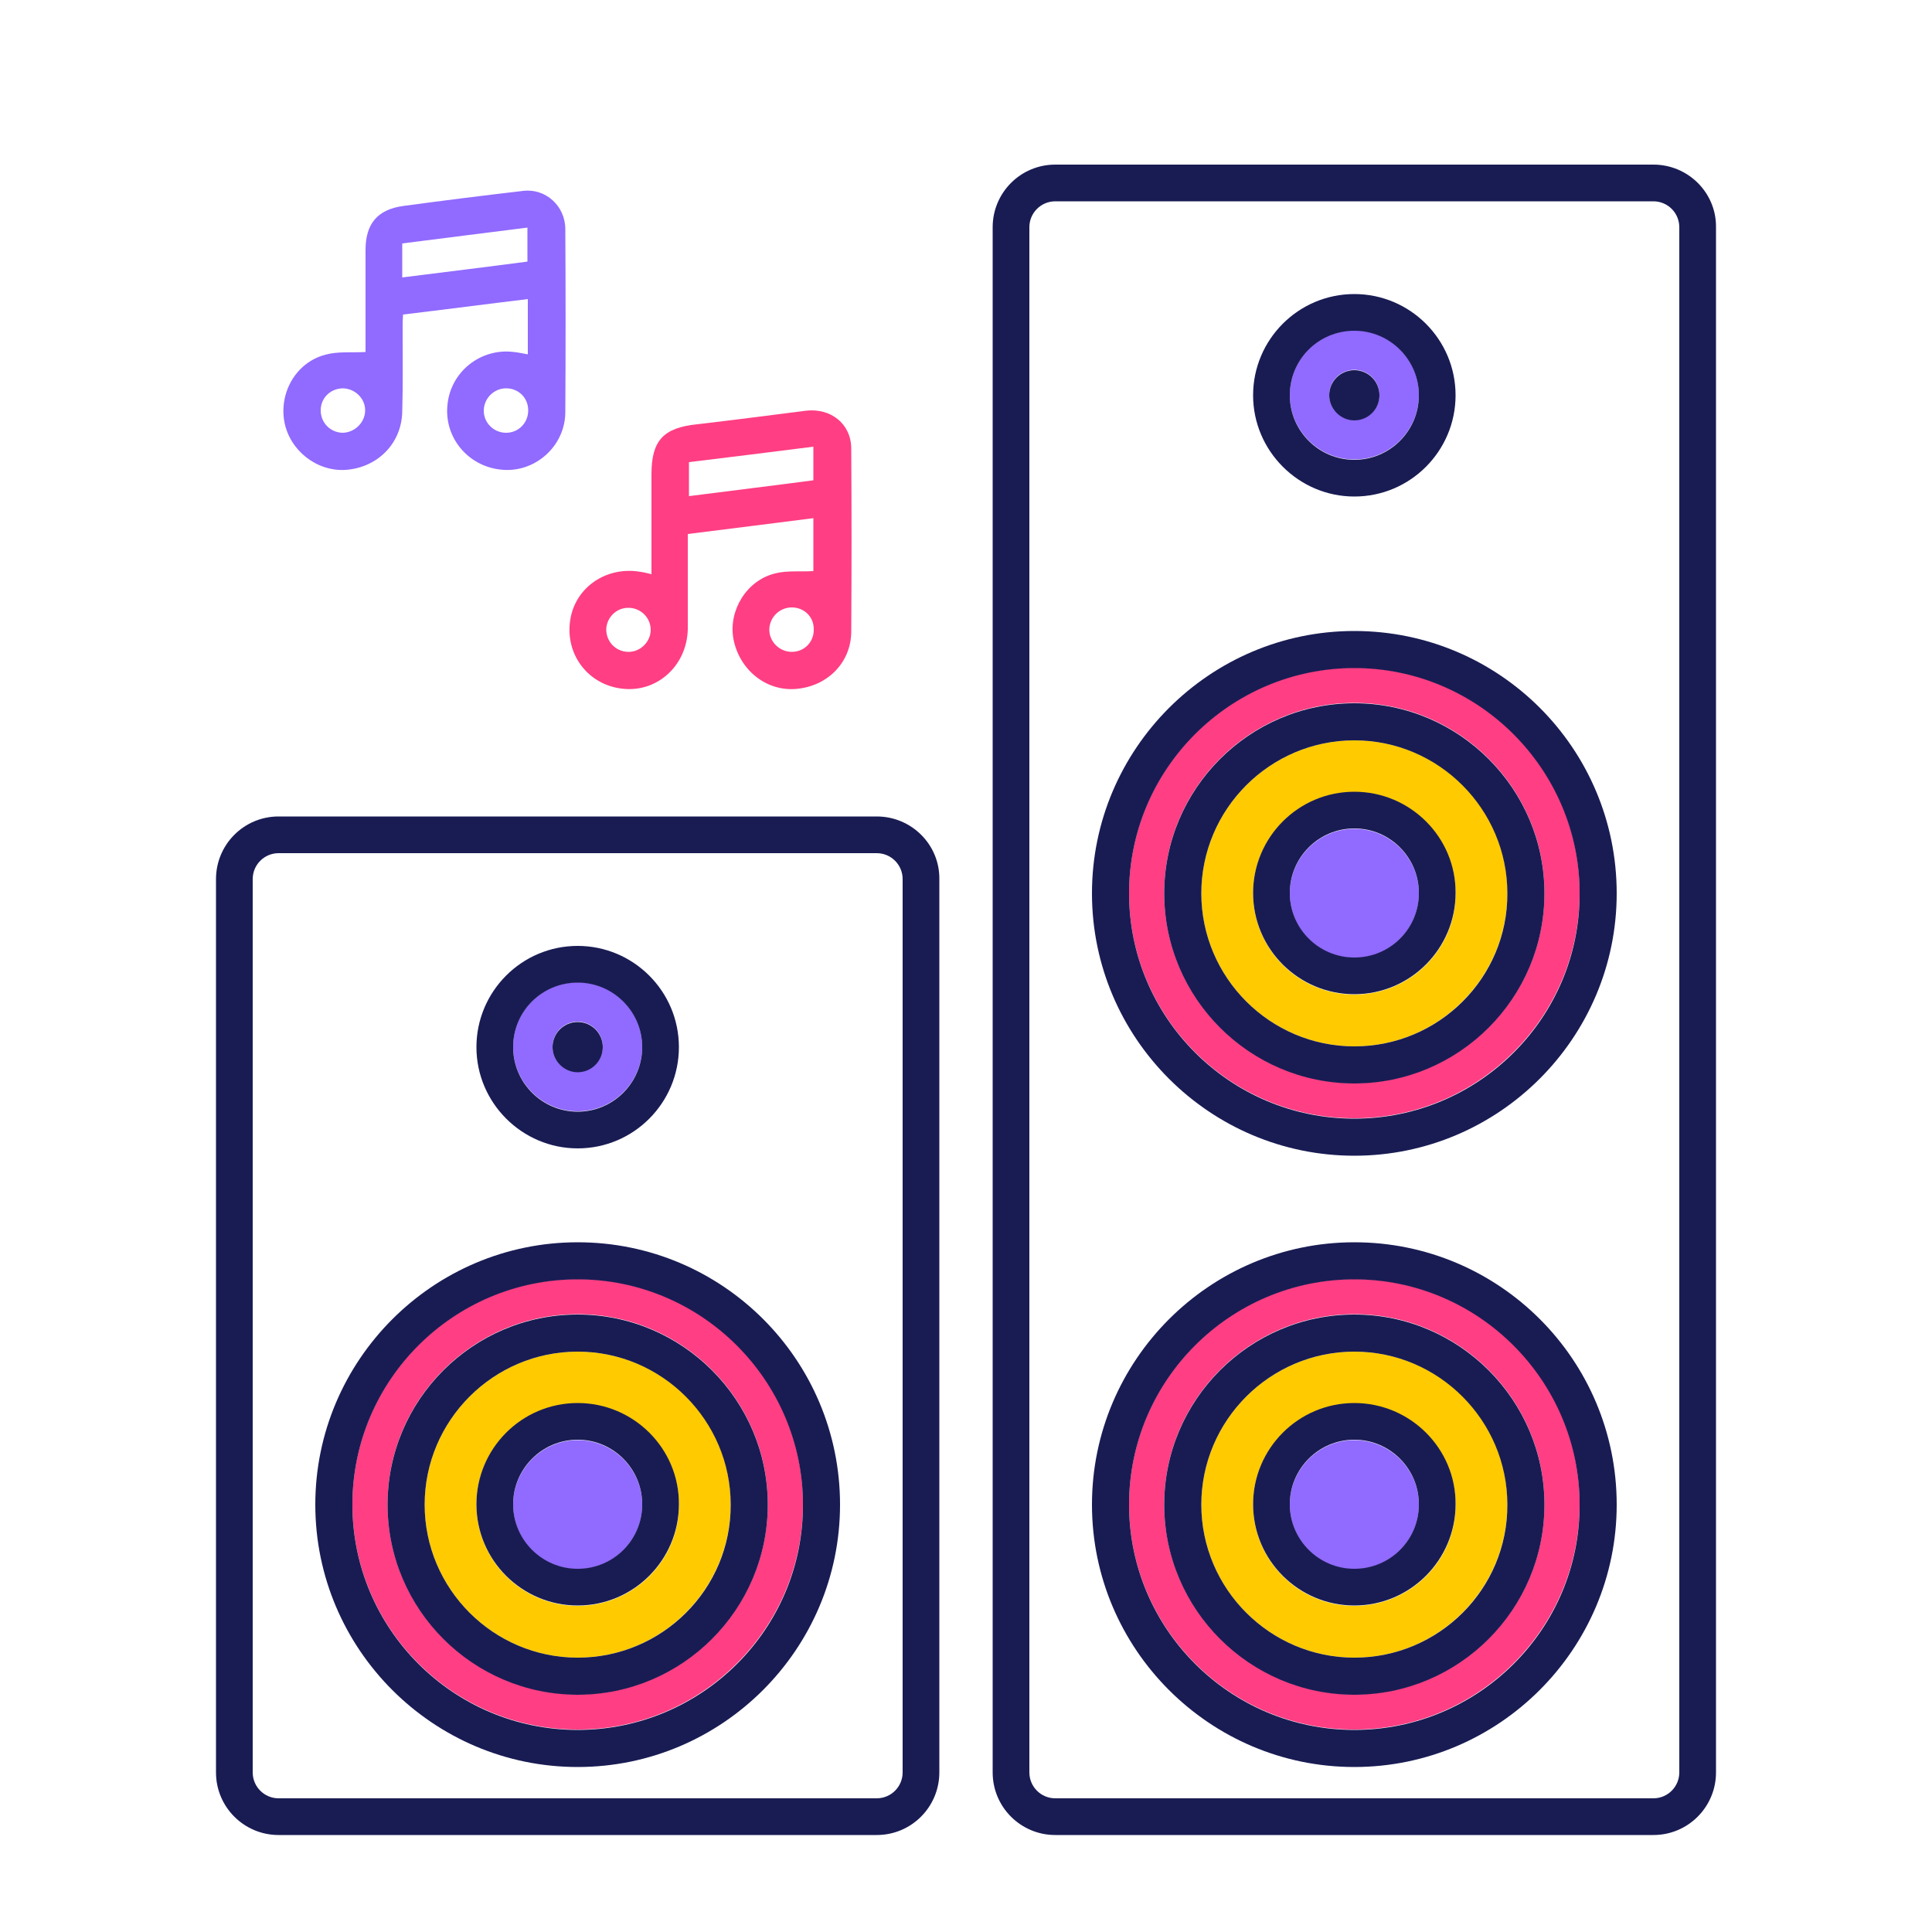
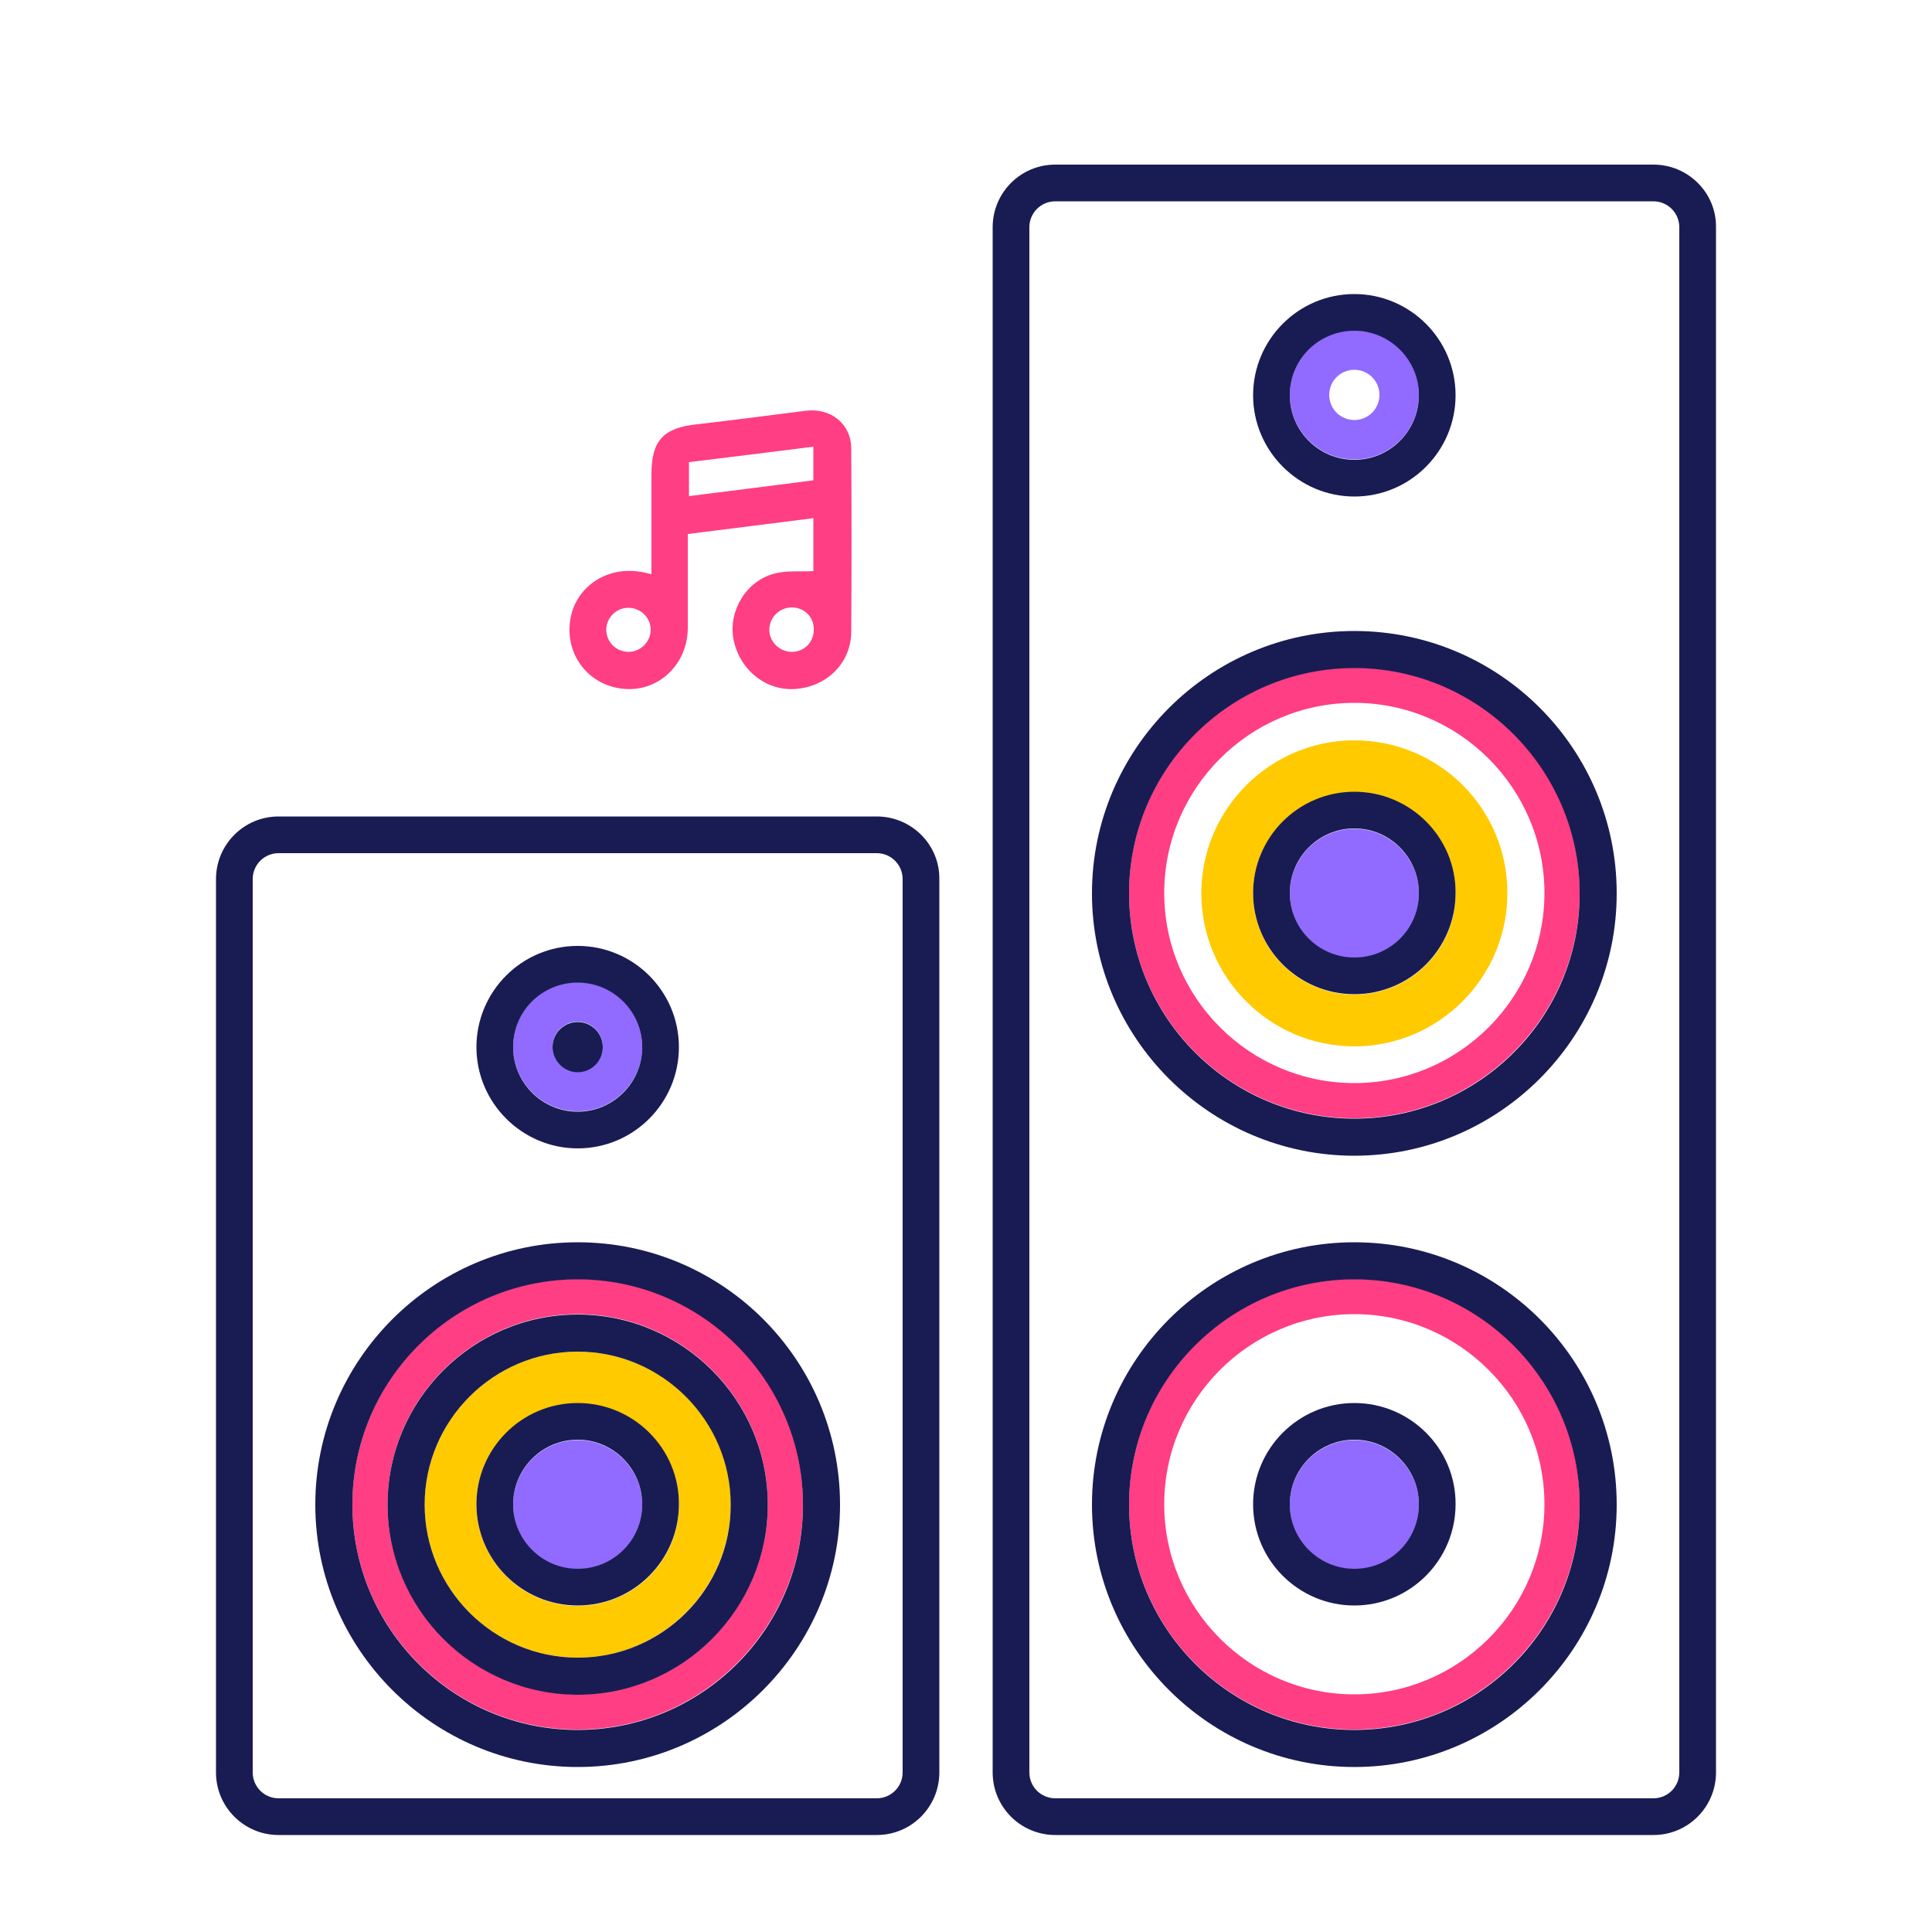
<svg xmlns="http://www.w3.org/2000/svg" version="1.1" id="Layer_1" x="0px" y="0px" viewBox="0 0 500 500" style="enable-background:new 0 0 500 500;" xml:space="preserve">
  <style type="text/css">
	.st0{fill:#916AFF;}
	.st1{fill:#FF3E83;}
	.st2{fill:#FFCA00;}
	.st3{fill:#191C53;}
</style>
-   <path class="st0" d="M94.6,91.1c0-8.6,0-17.5,0-26.4c0-6.8,3.1-10.5,9.8-11.4c10.3-1.4,20.7-2.7,31-3.9c5.8-0.7,10.9,3.9,10.9,9.9  c0.1,15.8,0.1,31.7,0,47.5c-0.1,8.5-7.5,15.3-15.9,14.8c-8.9-0.5-15.5-8.1-14.6-16.8c0.8-8.6,8.6-14.8,17.2-13.7  c1.2,0.1,2.3,0.4,3.6,0.6c0-4.7,0-9.5,0-14.3c-10.8,1.3-21.4,2.7-32.3,4c-0.1,1.3-0.1,2.4-0.1,3.5c0,7.2,0.1,14.5-0.1,21.7  c-0.2,8.2-6.4,14.4-14.6,15c-7.5,0.5-14.5-5-15.9-12.4c-1.4-7.6,3-15.4,10.6-17.4C87.4,90.9,90.9,91.3,94.6,91.1z M104.1,71.8  c11.1-1.4,21.8-2.7,32.4-4.1c0-3.1,0-5.8,0-8.8c-10.9,1.4-21.6,2.7-32.4,4.1c0,1.5,0,2.7,0,3.8C104.1,68.2,104.1,69.7,104.1,71.8z   M125.2,106.3c0,3.1,2.5,5.6,5.6,5.7c3.3,0.1,5.9-2.5,5.9-5.8c0-3.3-2.6-5.8-5.9-5.7C127.7,100.6,125.2,103.2,125.2,106.3z   M88.8,100.5c-3.1,0-5.7,2.3-5.8,5.5c-0.1,3.3,2.4,5.9,5.6,6c3.2,0,5.9-2.7,5.9-5.8S91.9,100.6,88.8,100.5z" />
  <path class="st1" d="M210.5,147.8c0-4.3,0-8.9,0-13.7c-10.8,1.4-21.5,2.7-32.5,4.1c0,5.6,0,11.1,0,16.6c0,2.7,0,5.3,0,8  c-0.2,9.2-7.5,16.1-16.2,15.5c-9-0.6-15.4-8.3-14.3-17.3c1-8.7,9.2-14.6,18.3-13c0.8,0.1,1.6,0.3,2.8,0.6c0-8.7,0-17.3,0-25.9  c0-8.7,3.1-12,11.8-12.9c9.4-1.1,18.8-2.3,28.1-3.5c6.5-0.8,11.8,3.4,11.8,9.8c0.1,15.8,0.1,31.7,0,47.5c-0.1,8-6.3,14.1-14.4,14.7  c-7.7,0.6-14.6-5-16.1-13c-1.3-7.3,3.4-15.1,10.8-16.9C203.7,147.6,207,148,210.5,147.8z M210.5,115.6c-10.9,1.4-21.6,2.7-32.2,4  c0,3.1,0,5.8,0,8.8c10.9-1.4,21.6-2.7,32.2-4.1C210.5,121.2,210.5,118.5,210.5,115.6z M162.5,168.7c3.2,0.1,5.9-2.6,5.9-5.7  c0-3.1-2.5-5.6-5.6-5.7c-3.1-0.1-5.7,2.3-5.9,5.4C156.8,165.9,159.2,168.6,162.5,168.7z M204.9,157.2c-3.1,0-5.7,2.5-5.8,5.6  c-0.1,3.2,2.6,5.9,5.8,5.9c3.3,0,5.8-2.6,5.7-5.9C210.6,159.6,208.1,157.2,204.9,157.2z" />
  <g>
    <g>
      <path class="st1" d="M149.5,331c-32.2,0-58.3,26.2-58.3,58.3c0,32.2,26.2,58.3,58.3,58.3s58.3-26.2,58.3-58.3    C207.9,357.2,181.7,331,149.5,331z M149.5,438.5c-27.1,0-49.2-22.1-49.2-49.2s22.1-49.2,49.2-49.2s49.2,22.1,49.2,49.2    S176.6,438.5,149.5,438.5z" />
      <path class="st2" d="M149.5,349.8c-21.8,0-39.6,17.8-39.6,39.6s17.8,39.6,39.6,39.6s39.6-17.8,39.6-39.6    C189.2,367.5,171.4,349.8,149.5,349.8z M149.5,415.6c-14.5,0-26.2-11.8-26.2-26.2c0-14.5,11.8-26.2,26.2-26.2    c14.5,0,26.2,11.8,26.2,26.2C175.8,403.8,164,415.6,149.5,415.6z" />
      <path class="st0" d="M149.5,287.6c9.2,0,16.7-7.5,16.7-16.7c0-9.2-7.5-16.7-16.7-16.7s-16.7,7.5-16.7,16.7    C132.8,280.1,140.3,287.6,149.5,287.6z M149.5,264.4c3.6,0,6.5,2.9,6.5,6.5s-2.9,6.5-6.5,6.5s-6.5-2.9-6.5-6.5    S145.9,264.4,149.5,264.4z" />
      <path class="st0" d="M149.5,372.7c-9.2,0-16.7,7.5-16.7,16.7s7.5,16.7,16.7,16.7s16.7-7.5,16.7-16.7S158.7,372.7,149.5,372.7z" />
      <path class="st3" d="M149.5,277.5c3.6,0,6.5-2.9,6.5-6.5s-2.9-6.5-6.5-6.5s-6.5,2.9-6.5,6.5C143,274.5,145.9,277.5,149.5,277.5z" />
      <path class="st3" d="M226.9,211.3H72.1c-9,0-16.2,7.3-16.2,16.2v231.2c0,9,7.3,16.2,16.2,16.2h154.8c9,0,16.2-7.3,16.2-16.2V227.5    C243.2,218.6,235.9,211.3,226.9,211.3z M233.6,458.7c0,3.7-3,6.7-6.7,6.7H72.1c-3.7,0-6.7-3-6.7-6.7V227.5c0-3.7,3-6.7,6.7-6.7    h154.8c3.7,0,6.7,3,6.7,6.7L233.6,458.7L233.6,458.7z" />
      <path class="st3" d="M149.5,321.5c-37.4,0-67.9,30.5-67.9,67.9s30.5,67.9,67.9,67.9s67.9-30.5,67.9-67.9    C217.4,351.9,187,321.5,149.5,321.5z M149.5,447.7c-32.2,0-58.3-26.2-58.3-58.3c0-32.2,26.2-58.3,58.3-58.3s58.3,26.2,58.3,58.3    C207.9,421.5,181.7,447.7,149.5,447.7z" />
      <path class="st3" d="M149.5,340.2c-27.1,0-49.2,22.1-49.2,49.2s22.1,49.2,49.2,49.2s49.2-22.1,49.2-49.2S176.6,340.2,149.5,340.2z     M149.5,429c-21.8,0-39.6-17.8-39.6-39.6c0-21.8,17.8-39.6,39.6-39.6s39.6,17.8,39.6,39.6C189.2,411.2,171.4,429,149.5,429z" />
      <path class="st3" d="M149.5,363.1c-14.5,0-26.2,11.8-26.2,26.2c0,14.5,11.8,26.2,26.2,26.2c14.5,0,26.2-11.8,26.2-26.2    C175.8,374.9,164,363.1,149.5,363.1z M149.5,406c-9.2,0-16.7-7.5-16.7-16.7c0-9.2,7.5-16.7,16.7-16.7s16.7,7.5,16.7,16.7    C166.2,398.6,158.7,406,149.5,406z" />
-       <path class="st3" d="M149.5,297.2c14.5,0,26.2-11.8,26.2-26.2c0-14.5-11.8-26.2-26.2-26.2c-14.5,0-26.2,11.8-26.2,26.2    S135.1,297.2,149.5,297.2z M149.5,254.3c9.2,0,16.7,7.5,16.7,16.7c0,9.2-7.5,16.7-16.7,16.7s-16.7-7.5-16.7-16.7    C132.8,261.7,140.3,254.3,149.5,254.3z" />
+       <path class="st3" d="M149.5,297.2c14.5,0,26.2-11.8,26.2-26.2c0-14.5-11.8-26.2-26.2-26.2c-14.5,0-26.2,11.8-26.2,26.2    S135.1,297.2,149.5,297.2M149.5,254.3c9.2,0,16.7,7.5,16.7,16.7c0,9.2-7.5,16.7-16.7,16.7s-16.7-7.5-16.7-16.7    C132.8,261.7,140.3,254.3,149.5,254.3z" />
    </g>
  </g>
  <g>
    <g>
      <path class="st1" d="M350.5,331c-32.2,0-58.3,26.2-58.3,58.3c0,32.2,26.2,58.3,58.3,58.3s58.3-26.2,58.3-58.3    C408.9,357.2,382.7,331,350.5,331z M350.5,438.5c-27.1,0-49.2-22.1-49.2-49.2s22.1-49.2,49.2-49.2s49.2,22.1,49.2,49.2    S377.6,438.5,350.5,438.5z" />
-       <path class="st2" d="M350.5,349.8c-21.8,0-39.6,17.8-39.6,39.6s17.8,39.6,39.6,39.6c21.8,0,39.6-17.8,39.6-39.6    C390.2,367.5,372.4,349.8,350.5,349.8z M350.5,415.6c-14.5,0-26.2-11.8-26.2-26.2c0-14.5,11.8-26.2,26.2-26.2    c14.5,0,26.2,11.8,26.2,26.2C376.8,403.8,365,415.6,350.5,415.6z" />
      <path class="st0" d="M350.5,118.9c9.2,0,16.7-7.5,16.7-16.7s-7.5-16.7-16.7-16.7c-9.2,0-16.7,7.5-16.7,16.7    S341.3,118.9,350.5,118.9z M350.5,95.7c3.6,0,6.5,2.9,6.5,6.5s-2.9,6.5-6.5,6.5s-6.5-2.9-6.5-6.5S346.9,95.7,350.5,95.7z" />
      <path class="st0" d="M350.5,372.7c-9.2,0-16.7,7.5-16.7,16.7s7.5,16.7,16.7,16.7c9.2,0,16.7-7.5,16.7-16.7    S359.7,372.7,350.5,372.7z" />
-       <path class="st3" d="M350.5,108.8c3.6,0,6.5-2.9,6.5-6.5s-2.9-6.5-6.5-6.5s-6.5,2.9-6.5,6.5C344,105.8,346.9,108.8,350.5,108.8z" />
      <path class="st3" d="M427.9,42.6H273.1c-9,0-16.2,7.3-16.2,16.2v399.9c0,9,7.3,16.2,16.2,16.2h154.8c9,0,16.2-7.3,16.2-16.2V58.8    C444.2,49.9,436.9,42.6,427.9,42.6z M434.6,458.7c0,3.7-3,6.7-6.7,6.7H273.1c-3.7,0-6.7-3-6.7-6.7V58.8c0-3.7,3-6.7,6.7-6.7h154.8    c3.7,0,6.7,3,6.7,6.7L434.6,458.7L434.6,458.7z" />
      <path class="st3" d="M350.5,321.5c-37.4,0-67.9,30.5-67.9,67.9s30.5,67.9,67.9,67.9s67.9-30.5,67.9-67.9    C418.4,351.9,388,321.5,350.5,321.5z M350.5,447.7c-32.2,0-58.3-26.2-58.3-58.3c0-32.2,26.2-58.3,58.3-58.3s58.3,26.2,58.3,58.3    C408.9,421.5,382.7,447.7,350.5,447.7z" />
-       <path class="st3" d="M350.5,340.2c-27.1,0-49.2,22.1-49.2,49.2s22.1,49.2,49.2,49.2s49.2-22.1,49.2-49.2S377.6,340.2,350.5,340.2z     M350.5,429c-21.8,0-39.6-17.8-39.6-39.6c0-21.8,17.8-39.6,39.6-39.6c21.8,0,39.6,17.8,39.6,39.6C390.2,411.2,372.4,429,350.5,429    z" />
      <path class="st3" d="M350.5,363.1c-14.5,0-26.2,11.8-26.2,26.2c0,14.5,11.8,26.2,26.2,26.2c14.5,0,26.2-11.8,26.2-26.2    C376.8,374.9,365,363.1,350.5,363.1z M350.5,406c-9.2,0-16.7-7.5-16.7-16.7c0-9.2,7.5-16.7,16.7-16.7c9.2,0,16.7,7.5,16.7,16.7    C367.2,398.6,359.7,406,350.5,406z" />
      <path class="st3" d="M350.5,128.5c14.5,0,26.2-11.8,26.2-26.2c0-14.5-11.8-26.2-26.2-26.2c-14.5,0-26.2,11.8-26.2,26.2    C324.3,116.7,336.1,128.5,350.5,128.5z M350.5,85.6c9.2,0,16.7,7.5,16.7,16.7s-7.5,16.7-16.7,16.7c-9.2,0-16.7-7.5-16.7-16.7    C333.8,93,341.3,85.6,350.5,85.6z" />
      <path class="st1" d="M350.5,172.8c-32.2,0-58.3,26.2-58.3,58.3c0,32.2,26.2,58.3,58.3,58.3s58.3-26.2,58.3-58.3    C408.9,199,382.7,172.8,350.5,172.8z M350.5,280.3c-27.1,0-49.2-22.1-49.2-49.2s22.1-49.2,49.2-49.2s49.2,22.1,49.2,49.2    S377.6,280.3,350.5,280.3z" />
      <path class="st2" d="M350.5,191.6c-21.8,0-39.6,17.8-39.6,39.6s17.8,39.6,39.6,39.6c21.8,0,39.6-17.8,39.6-39.6    C390.2,209.3,372.4,191.6,350.5,191.6z M350.5,257.4c-14.5,0-26.2-11.8-26.2-26.2c0-14.5,11.8-26.2,26.2-26.2    c14.5,0,26.2,11.8,26.2,26.2C376.8,245.6,365,257.4,350.5,257.4z" />
      <path class="st0" d="M350.5,214.5c-9.2,0-16.7,7.5-16.7,16.7s7.5,16.7,16.7,16.7c9.2,0,16.7-7.5,16.7-16.7    S359.7,214.5,350.5,214.5z" />
      <path class="st3" d="M350.5,163.3c-37.4,0-67.9,30.5-67.9,67.9s30.5,67.9,67.9,67.9s67.9-30.5,67.9-67.9    C418.4,193.7,388,163.3,350.5,163.3z M350.5,289.5c-32.2,0-58.3-26.2-58.3-58.3c0-32.2,26.2-58.3,58.3-58.3s58.3,26.2,58.3,58.3    C408.9,263.3,382.7,289.5,350.5,289.5z" />
-       <path class="st3" d="M350.5,182c-27.1,0-49.2,22.1-49.2,49.2s22.1,49.2,49.2,49.2s49.2-22.1,49.2-49.2S377.6,182,350.5,182z     M350.5,270.8c-21.8,0-39.6-17.8-39.6-39.6s17.8-39.6,39.6-39.6c21.8,0,39.6,17.8,39.6,39.6C390.2,253,372.4,270.8,350.5,270.8z" />
      <path class="st3" d="M350.5,204.9c-14.5,0-26.2,11.8-26.2,26.2c0,14.5,11.8,26.2,26.2,26.2c14.5,0,26.2-11.8,26.2-26.2    C376.8,216.7,365,204.9,350.5,204.9z M350.5,247.8c-9.2,0-16.7-7.5-16.7-16.7c0-9.2,7.5-16.7,16.7-16.7c9.2,0,16.7,7.5,16.7,16.7    C367.2,240.4,359.7,247.8,350.5,247.8z" />
    </g>
  </g>
</svg>